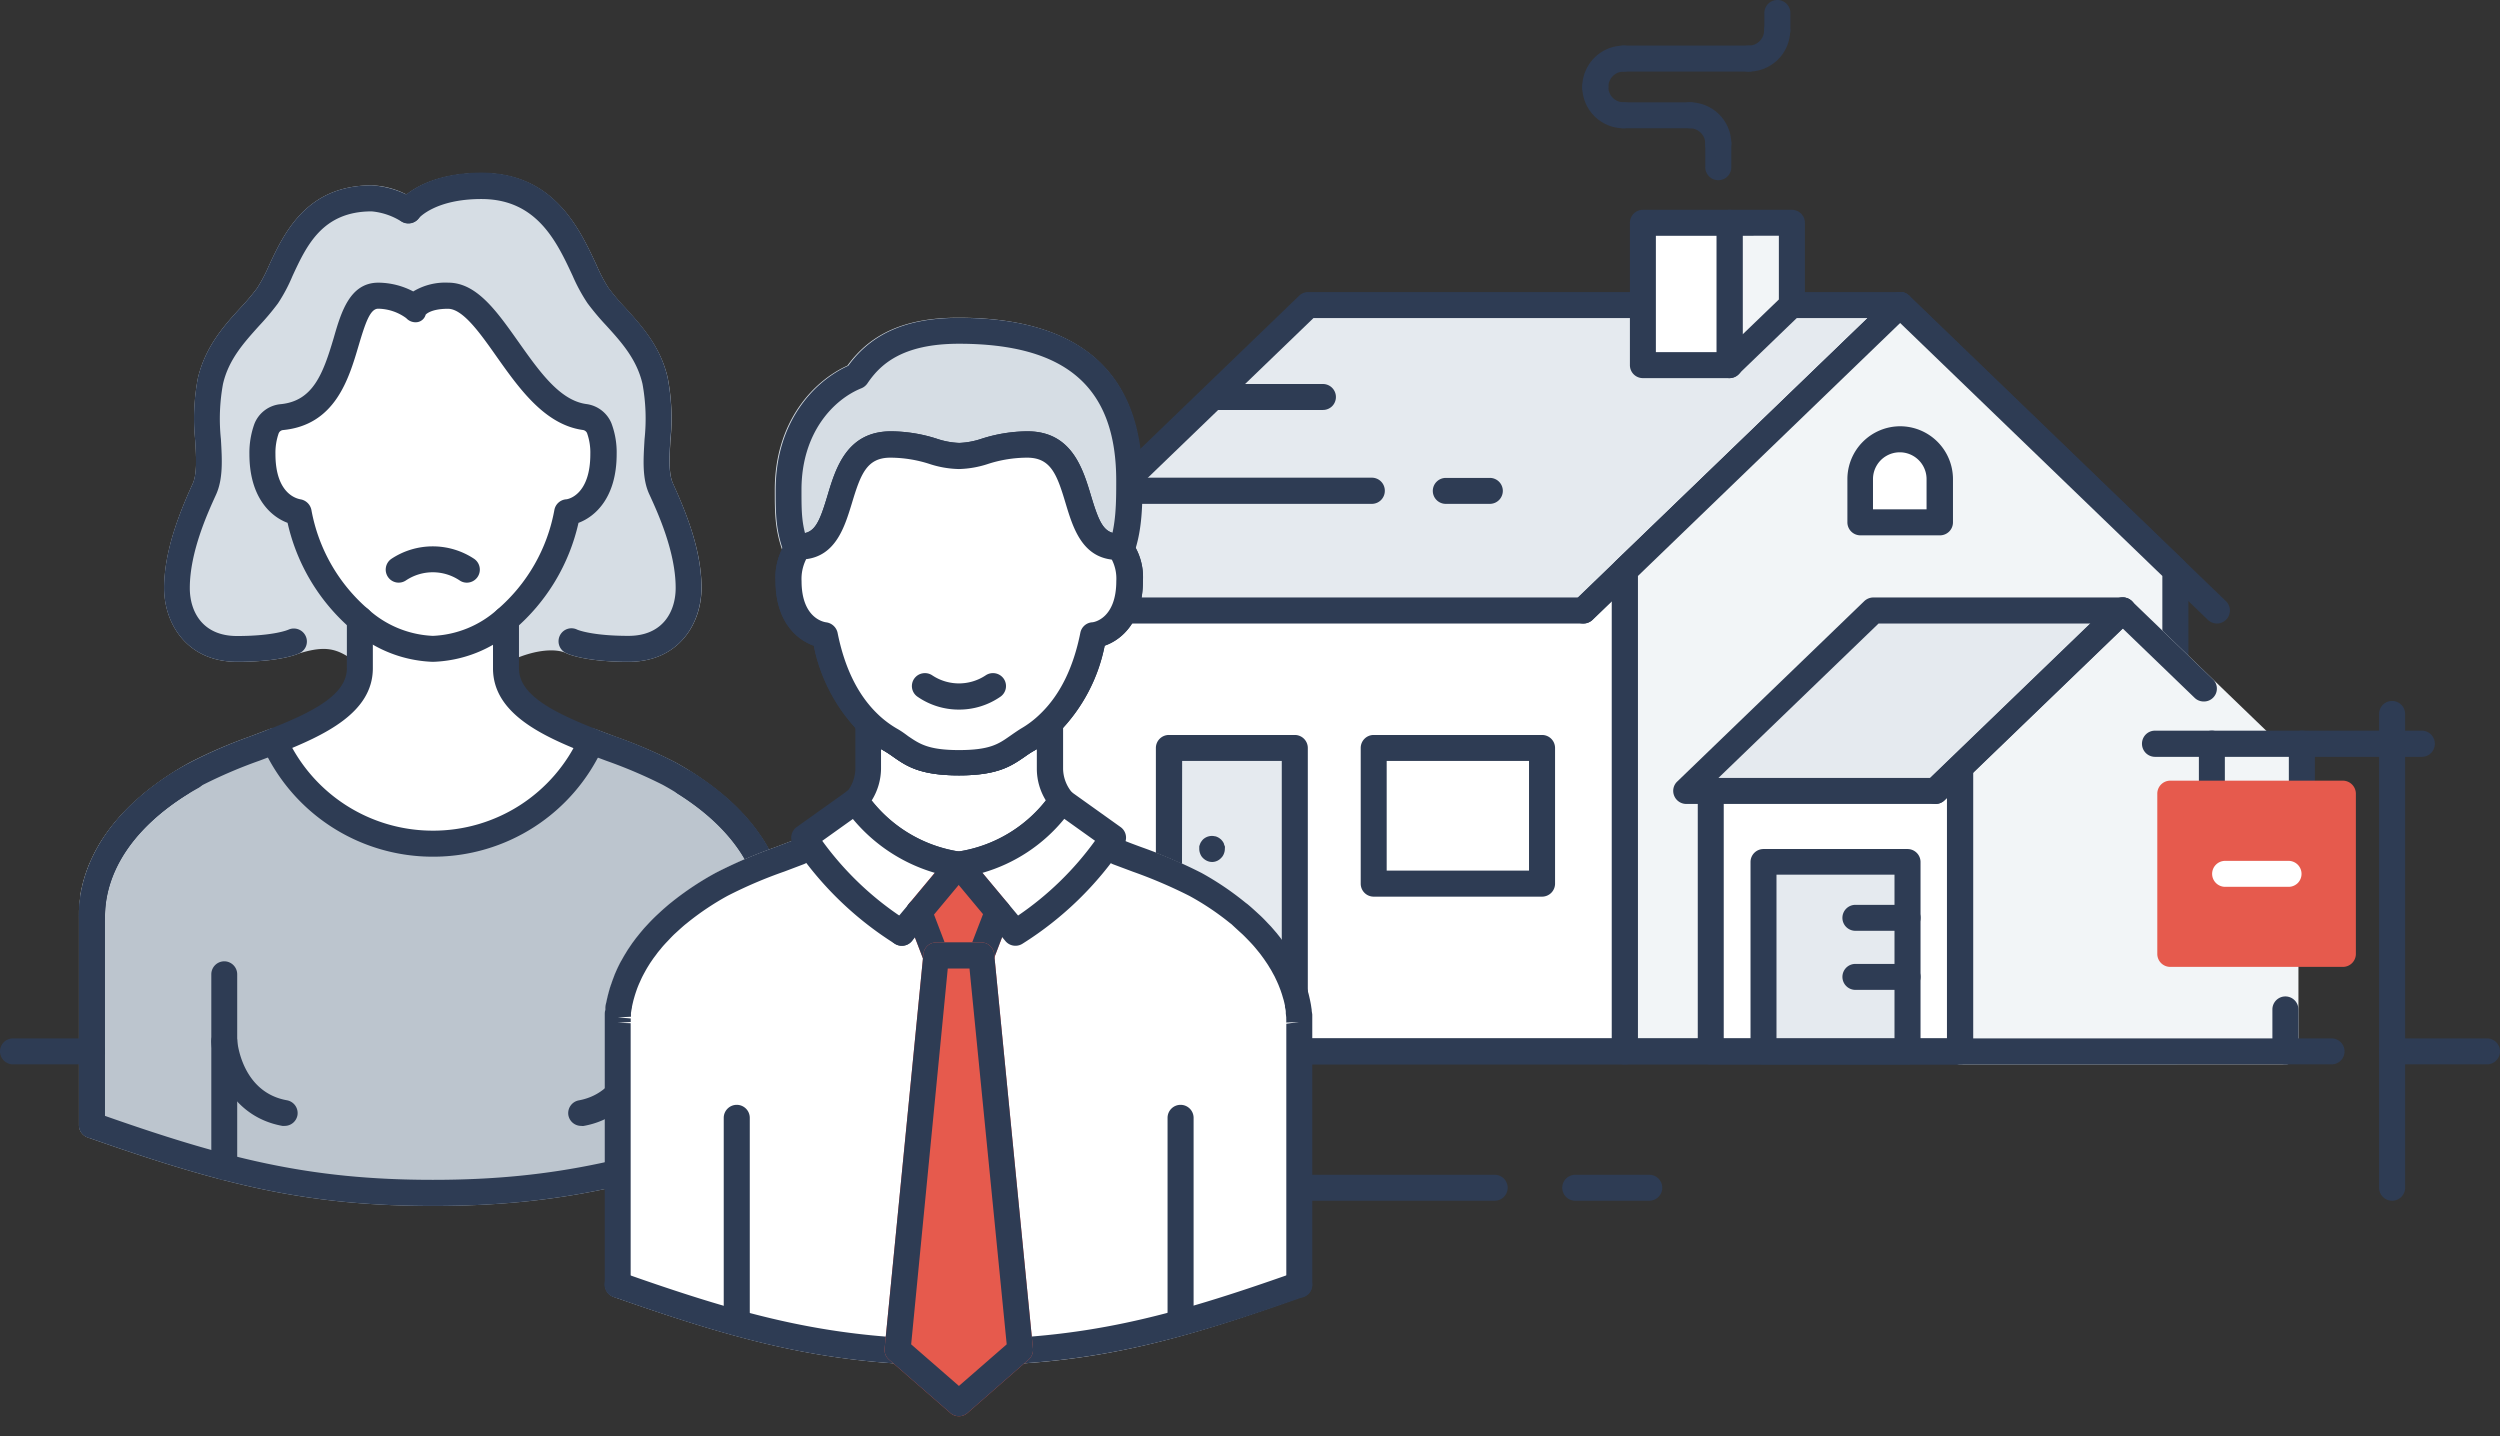
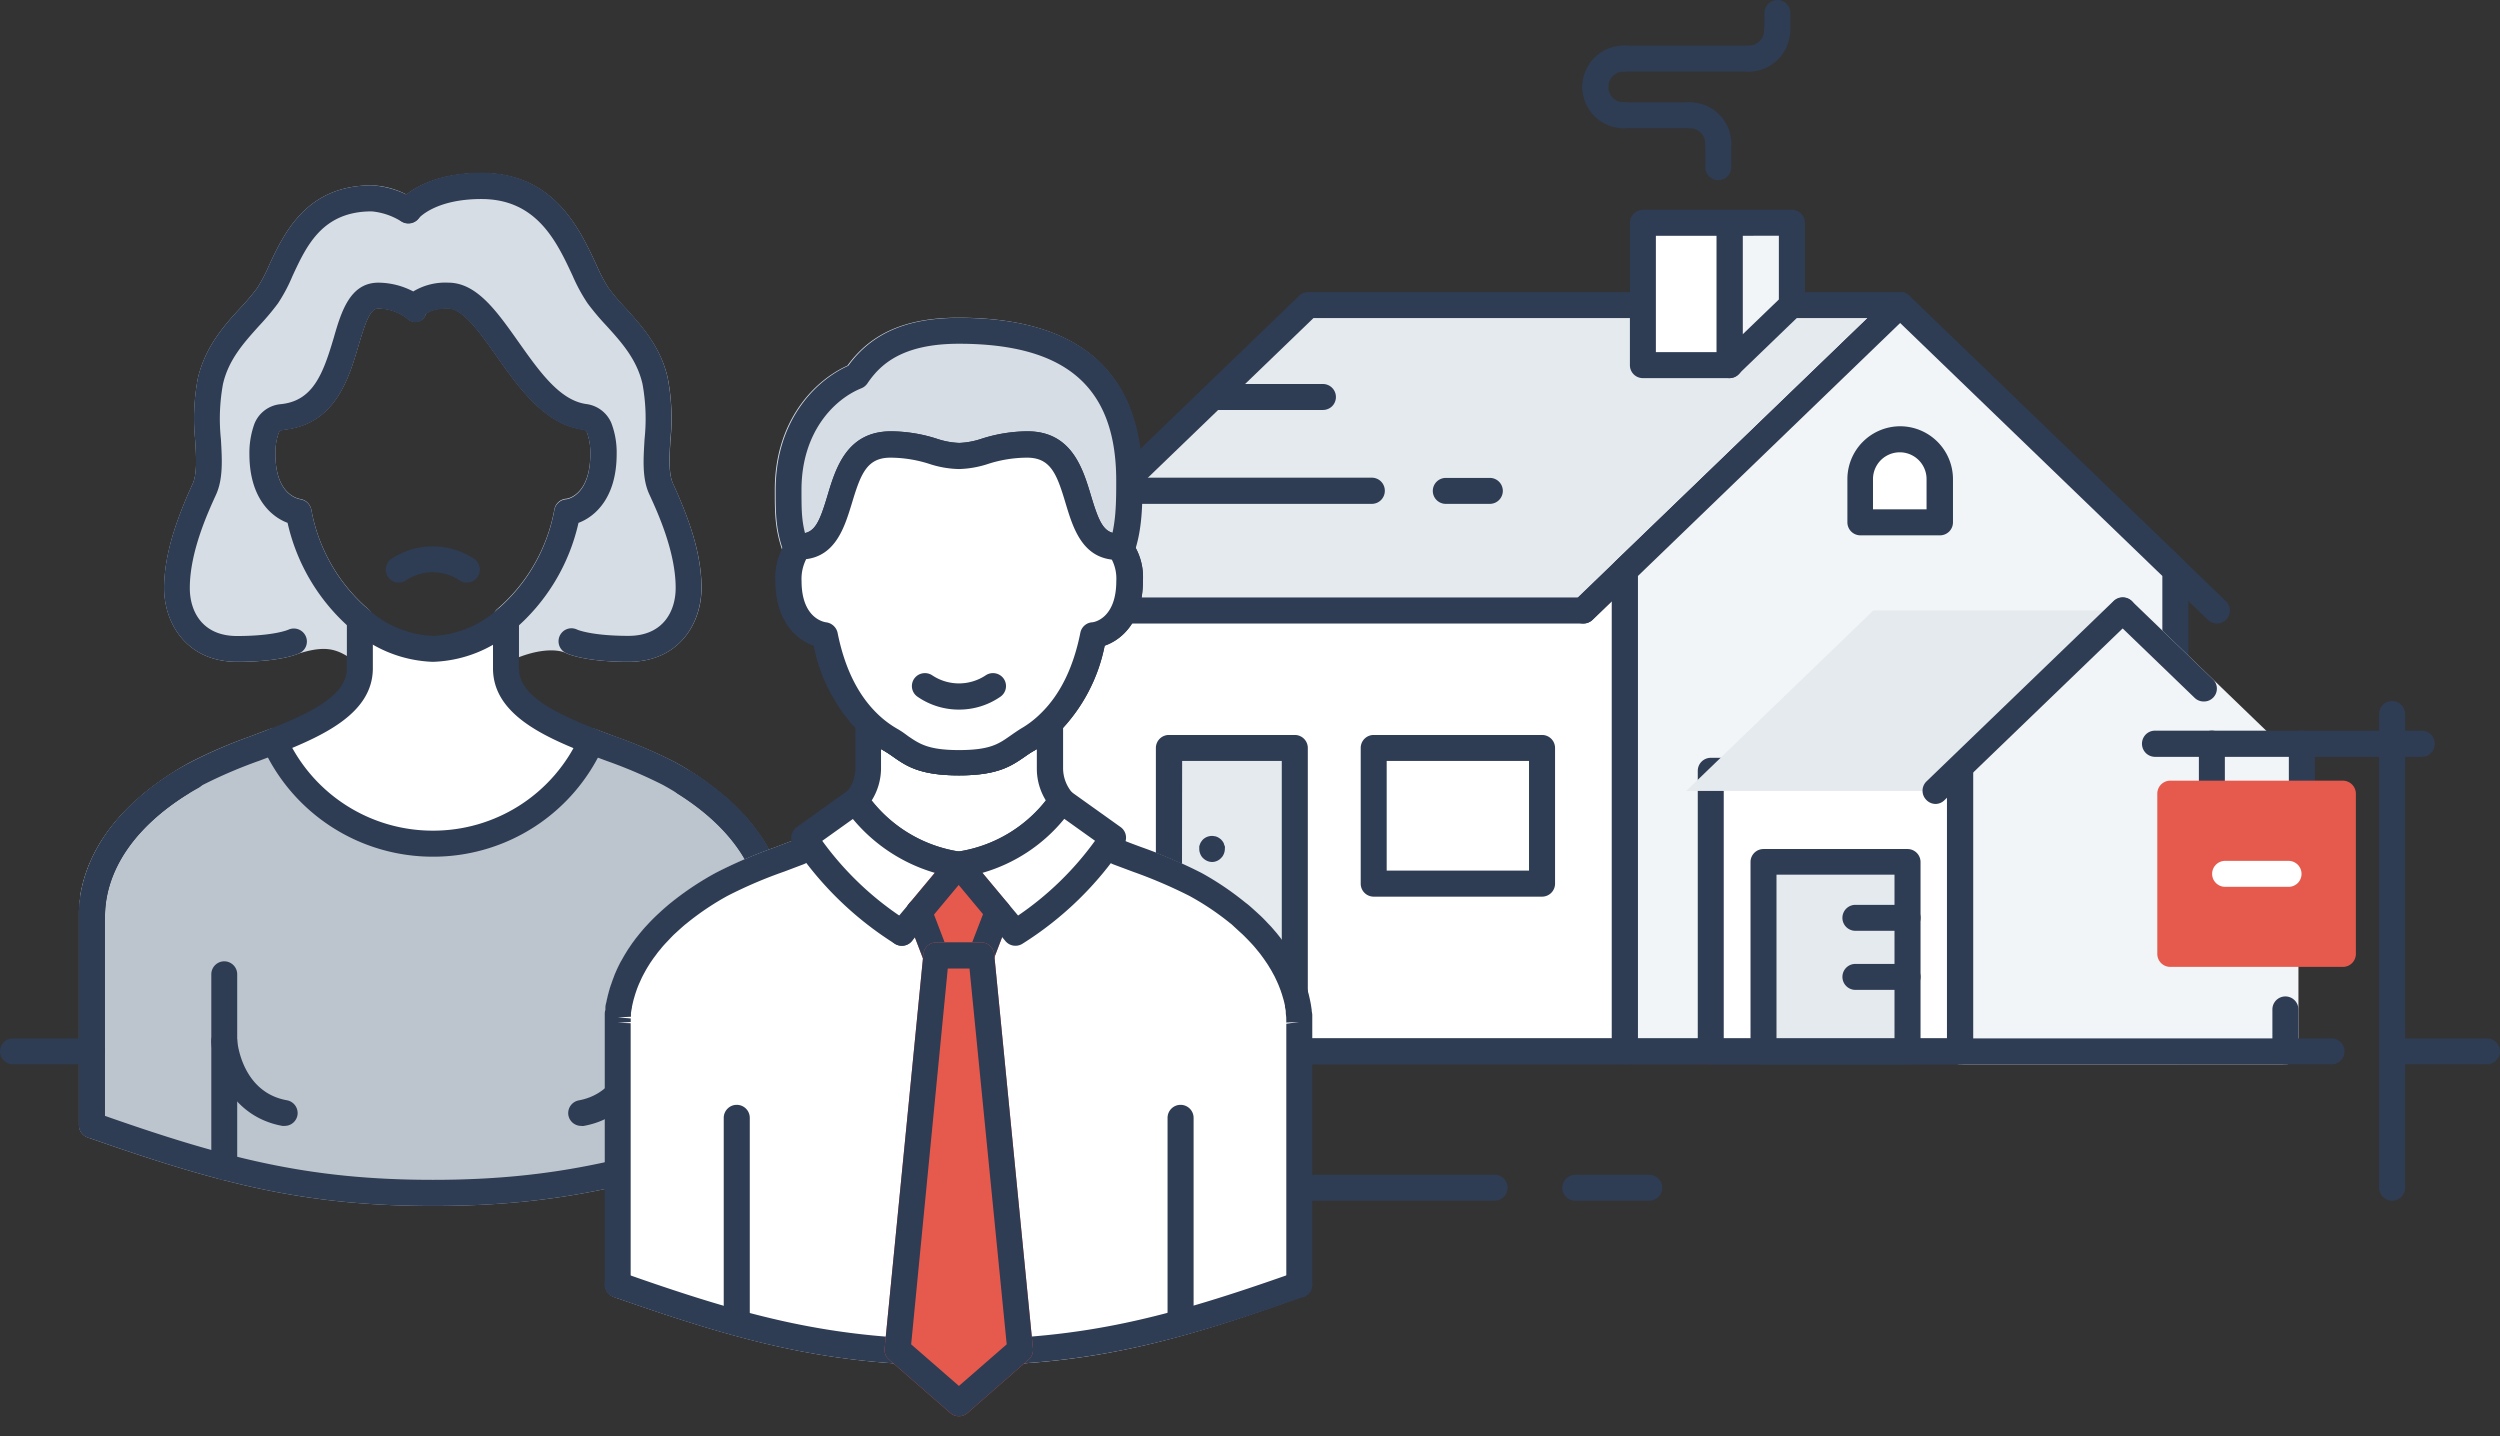
<svg xmlns="http://www.w3.org/2000/svg" width="336" height="193" fill="none">
  <rect width="100%" height="100%" fill="#333333" stroke="none" />
  <g clip-path="url(#a)">
    <path d="M138.83 141.3h79.56V77.48h-79.56v63.82Z" fill="#fff" />
    <path d="M218.4 143.05h-79.52a1.751 1.751 0 0 1-1.75-1.74V77.49a1.747 1.747 0 0 1 1.75-1.75h79.57a1.74 1.74 0 0 1 1.74 1.75v63.82a1.728 1.728 0 0 1-.527 1.248 1.74 1.74 0 0 1-1.263.492Zm-77.82-3.49h76.07V79.24h-76.07v60.32Z" fill="#2E3C54" />
    <path d="m255.38 41-42.57 41.05h-79.56L175.82 41h79.56Z" fill="#E5EAEF" />
    <path d="M212.81 83.8h-79.56a1.757 1.757 0 0 1-1.708-2.118c.073-.34.246-.651.498-.892l42.57-41.05a1.75 1.75 0 0 1 1.21-.49h79.56a1.732 1.732 0 0 1 1.62 1.1 1.741 1.741 0 0 1-.4 1.91l-42.57 41.05a1.78 1.78 0 0 1-1.22.49Zm-75.23-3.5h74.53l38.94-37.55h-74.52L137.58 80.3Z" fill="#2E3C54" />
    <path d="M212.81 83.8a1.721 1.721 0 0 1-1.25-.54 1.749 1.749 0 0 1 0-2.47l42.57-41.05a1.739 1.739 0 0 1 2.47.05 1.749 1.749 0 0 1 0 2.47l-42.57 41.05a1.79 1.79 0 0 1-1.22.49Z" fill="#2E3C54" />
    <path d="M297.95 83.8a1.761 1.761 0 0 1-1.21-.49l-42.57-41.05a1.735 1.735 0 0 1-.419-1.896c.084-.214.209-.409.369-.574a1.747 1.747 0 0 1 2.48-.05l42.56 41.05a1.736 1.736 0 0 1 .419 1.896 1.735 1.735 0 0 1-.369.574 1.741 1.741 0 0 1-1.26.54Z" fill="#2E3C54" />
    <path d="M292.37 76.67v64.64h-73.98V76.67L255.38 41l36.99 35.67Z" fill="#F2F5F7" />
    <path d="M292.37 143.05h-74a1.746 1.746 0 0 1-1.75-1.74V76.67a1.746 1.746 0 0 1 .53-1.26l37-35.67a1.758 1.758 0 0 1 2.43 0l37 35.67a1.76 1.76 0 0 1 .54 1.26v64.64a1.752 1.752 0 0 1-1.75 1.74Zm-72.23-3.49h70.48V77.41l-35.24-34-35.24 34v62.15Z" fill="#2E3C54" />
    <path d="M307.15 103.12v38.19h-43.7v-38.19l21.85-21.07 21.85 21.07Z" fill="#F2F5F7" />
    <path d="M307.16 143.05h-43.71c-.461 0-.904-.183-1.23-.51a1.737 1.737 0 0 1-.51-1.23v-38.19a1.744 1.744 0 0 1 .53-1.26l21.85-21.07a1.758 1.758 0 0 1 2.43 0l21.85 21.07a1.761 1.761 0 0 1 .54 1.26v38.19a1.752 1.752 0 0 1-1.75 1.74Zm-42-3.49h40.21v-35.7l-20.1-19.38-20.11 19.38v35.7Z" fill="#F2F5F7" />
    <path d="M229.92 141.31h33.53v-37.7h-33.53v37.7Z" fill="#fff" />
    <path d="M263.45 143.05h-33.52a1.746 1.746 0 0 1-1.75-1.74V103.6c0-.464.184-.909.513-1.237a1.746 1.746 0 0 1 1.237-.513h33.52c.464 0 .909.184 1.237.513.329.328.513.773.513 1.237v37.71a1.738 1.738 0 0 1-1.75 1.74Zm-31.78-3.49h30v-34.21h-30v34.21Z" fill="#2E3C54" />
    <path d="M237.02 141.31h19.35v-25.45h-19.35v25.45Z" fill="#E5EAEF" />
    <path d="M256.37 143.05h-19.36c-.461 0-.904-.183-1.23-.51a1.737 1.737 0 0 1-.51-1.23v-25.45a1.744 1.744 0 0 1 1.74-1.75h19.36a1.75 1.75 0 0 1 1.75 1.75v25.45a1.752 1.752 0 0 1-1.75 1.74Zm-17.61-3.49h15.86v-22h-15.86v22Z" fill="#2E3C54" />
    <path d="m285.3 82.05-25.15 24.25h-33.52l25.14-24.25h33.53Z" fill="#E5EAEF" />
-     <path d="M260.16 108.05h-33.53a1.754 1.754 0 0 1-1.62-1.1 1.726 1.726 0 0 1 .41-1.91l25.14-24.25a1.8 1.8 0 0 1 1.22-.49h33.53a1.748 1.748 0 0 1 1.62 1.09 1.783 1.783 0 0 1-.41 1.92l-25.15 24.24a1.726 1.726 0 0 1-1.21.5Zm-29.2-3.5h28.49l21.52-20.75h-28.49l-21.52 20.75Z" fill="#2E3C54" />
    <path d="M260.16 108.05a1.74 1.74 0 0 1-1.26-.54 1.749 1.749 0 0 1 0-2.47l25.15-24.25a1.75 1.75 0 0 1 2.47 0 1.761 1.761 0 0 1 0 2.48l-25.15 24.24a1.723 1.723 0 0 1-1.21.54Z" fill="#2E3C54" />
    <path d="M296.18 94.28a1.74 1.74 0 0 1-1.22-.49l-10.87-10.48a1.761 1.761 0 0 1 0-2.48 1.75 1.75 0 0 1 2.47 0l10.87 10.48a1.734 1.734 0 0 1 .384 1.905c-.089.212-.22.404-.384.565a1.712 1.712 0 0 1-1.25.5Z" fill="#2E3C54" />
    <path d="m232.45 49.08 8.37-8.08V29.95h-8.37v19.13Z" fill="#F2F5F7" />
    <path d="M232.45 50.82a1.79 1.79 0 0 1-.68-.13 1.746 1.746 0 0 1-1.07-1.61V29.95a1.747 1.747 0 0 1 1.75-1.75h8.43a1.75 1.75 0 0 1 1.7 1.75v11a1.77 1.77 0 0 1-.54 1.26l-8.37 8.07a1.79 1.79 0 0 1-1.22.54Zm1.75-19.13v13.26l4.88-4.7v-8.57l-4.88.01Z" fill="#2E3C54" />
    <path d="M220.8 49.08h11.65V29.95H220.8v19.13Z" fill="#fff" />
    <path d="M232.45 50.82h-11.64a1.74 1.74 0 0 1-1.75-1.74V29.95a1.747 1.747 0 0 1 1.75-1.75h11.64a1.749 1.749 0 0 1 1.75 1.75v19.13a1.741 1.741 0 0 1-1.75 1.74Zm-9.9-3.49h8.15V31.69h-8.15v15.64Z" fill="#2E3C54" />
    <path d="M174.01 100.53h-16.92v33.11h16.92v-33.11Z" fill="#E5EAEF" />
    <path d="M174.02 135.39H157.1a1.75 1.75 0 0 1-1.75-1.75v-33.11a1.747 1.747 0 0 1 1.75-1.75h16.92a1.749 1.749 0 0 1 1.75 1.75v33.11a1.762 1.762 0 0 1-1.75 1.75Zm-15.18-3.5h13.43v-29.62h-13.39l-.04 29.62Z" fill="#2E3C54" />
    <path d="M162.94 115.85a1.64 1.64 0 0 1-.69-.14 1.857 1.857 0 0 1-.56-.38 1.483 1.483 0 0 1-.37-.56 1.755 1.755 0 0 1-.14-.67v-.35c.029-.109.066-.216.11-.32.037-.111.091-.216.16-.31.064-.095.134-.185.21-.27a1.746 1.746 0 0 1 1.59-.46c.111.01.22.04.32.09.105.043.205.097.3.16.09.065.177.135.26.21.079.085.153.175.22.27.065.097.119.201.16.31 0 .11.08.22.11.32s0 .24 0 .35c-.002.23-.05.458-.14.67a1.523 1.523 0 0 1-.38.56 1.652 1.652 0 0 1-1.16.52Z" fill="#2E3C54" />
    <path d="M207.24 100.53h-22.62v18.23h22.62v-18.23Z" fill="#fff" />
    <path d="M207.25 120.51h-22.63a1.743 1.743 0 0 1-1.74-1.75v-18.23a1.742 1.742 0 0 1 1.74-1.75h22.63a1.749 1.749 0 0 1 1.75 1.75v18.23a1.75 1.75 0 0 1-1.75 1.75Zm-20.88-3.5h19.13v-14.74h-19.13v14.74ZM177.8 55.1h-14.2a1.74 1.74 0 0 1-1.74-1.74 1.743 1.743 0 0 1 1.74-1.75h14.2a1.749 1.749 0 0 1 1.237 2.984 1.746 1.746 0 0 1-1.237.506ZM184.37 67.72h-33.94a1.744 1.744 0 0 1-1.245-.52 1.757 1.757 0 0 1-.505-1.25 1.747 1.747 0 0 1 1.75-1.75h33.94a1.749 1.749 0 0 1 1.75 1.75 1.757 1.757 0 0 1-.505 1.25 1.752 1.752 0 0 1-1.245.52ZM200.23 67.72h-5.91a1.742 1.742 0 0 1-1.237-2.977 1.749 1.749 0 0 1 1.237-.513h5.91a1.749 1.749 0 0 1 1.75 1.72 1.757 1.757 0 0 1-.505 1.25 1.752 1.752 0 0 1-1.245.52Z" fill="#2E3C54" />
    <path d="M250.03 70.24v-5.81a5.36 5.36 0 0 1 5.35-5.35 5.35 5.35 0 0 1 5.35 5.35v5.81h-10.7Z" fill="#fff" />
    <path d="M260.73 71.95h-10.7a1.75 1.75 0 0 1-1.74-1.75v-5.81a7.11 7.11 0 0 1 7.09-7.1 7.112 7.112 0 0 1 7.1 7.1v5.81a1.747 1.747 0 0 1-1.75 1.75Zm-9-3.5h7.2v-4.06a3.599 3.599 0 1 0-7.2 0v4.06Z" fill="#2E3C54" />
    <path d="M135.21 126.84a12.41 12.41 0 0 1 11-6.71 12.428 12.428 0 0 1 12.42 12.07v.37a12.41 12.41 0 0 1-3.59 8.74h-28.16a9.852 9.852 0 0 1-1.18-4.68 9.792 9.792 0 0 1 9.51-9.79Z" fill="#fff" />
    <path d="M155.09 143.05h-28.16a1.757 1.757 0 0 1-1.54-.91 11.61 11.61 0 0 1-1.39-5.51 11.496 11.496 0 0 1 10.15-11.46 14.131 14.131 0 0 1 12.09-6.79 14.118 14.118 0 0 1 14.17 13.77v.42a14.127 14.127 0 0 1-4.1 10c-.33.311-.767.483-1.22.48Zm-27-3.49h26.27a10.594 10.594 0 0 0 2.61-7v-.33a10.632 10.632 0 0 0-10.67-10.36 10.661 10.661 0 0 0-9.48 5.76 1.744 1.744 0 0 1-1.49.94 8 8 0 0 0-7.77 8 7.937 7.937 0 0 0 .49 2.99h.04Z" fill="#2E3C54" />
    <path d="M174.01 133.64h-25.34v7.67h25.34v-7.67Z" fill="#fff" />
    <path d="M174.02 143.05h-25.35a1.74 1.74 0 0 1-1.74-1.74v-7.67a1.744 1.744 0 0 1 1.74-1.75h25.35a1.75 1.75 0 0 1 1.75 1.75v7.67a1.75 1.75 0 0 1-1.75 1.74Zm-23.6-3.49h21.85v-4.17h-21.85v4.17Z" fill="#2E3C54" />
    <path d="M313.36 143.05H114.67c-.461 0-.904-.183-1.23-.51a1.735 1.735 0 0 1-.51-1.23 1.744 1.744 0 0 1 1.74-1.75h198.69c.464 0 .909.184 1.237.513a1.746 1.746 0 0 1-.568 2.848c-.212.086-.44.13-.669.129ZM200.88 161.38h-60.89a1.742 1.742 0 0 1-1.61-1.081 1.744 1.744 0 0 1-.13-.669c0-.461.183-.904.51-1.23.326-.327.769-.51 1.23-.51h60.89a1.744 1.744 0 0 1 1.75 1.74 1.75 1.75 0 0 1-1.75 1.75ZM221.66 161.38h-9.95a1.742 1.742 0 0 1-1.61-1.081 1.75 1.75 0 0 1 .002-1.335 1.737 1.737 0 0 1 .942-.941c.211-.088.437-.133.666-.133h9.95a1.744 1.744 0 0 1 1.75 1.74 1.75 1.75 0 0 1-1.75 1.75ZM334.25 143.05H321.5a1.746 1.746 0 0 1-1.75-1.74c0-.464.184-.909.513-1.237a1.746 1.746 0 0 1 1.237-.513h12.75c.464 0 .909.184 1.237.513a1.746 1.746 0 0 1-.568 2.848c-.212.086-.44.13-.669.129ZM230.94 24.22a1.749 1.749 0 0 1-1.75-1.75v-3.16a1.747 1.747 0 0 1 1.75-1.75 1.749 1.749 0 0 1 1.75 1.75v3.16a1.747 1.747 0 0 1-1.75 1.75ZM238.88 5.81a1.74 1.74 0 0 1-1.75-1.74V1.75A1.747 1.747 0 0 1 238.88 0a1.749 1.749 0 0 1 1.75 1.75v2.32a1.75 1.75 0 0 1-1.75 1.74ZM227.13 17.24h-8.91a1.751 1.751 0 0 1-1.75-1.74 1.747 1.747 0 0 1 1.75-1.75h8.91a1.749 1.749 0 0 1 1.75 1.75 1.751 1.751 0 0 1-1.75 1.74ZM235.04 9.62h-16.82a1.751 1.751 0 0 1-1.75-1.74 1.749 1.749 0 0 1 1.75-1.75h16.82a1.749 1.749 0 0 1 1.75 1.75 1.751 1.751 0 0 1-1.75 1.74Z" fill="#2E3C54" />
    <path d="M227.13 15.5a3.81 3.81 0 0 1 3.81 3.81" fill="#fff" />
    <path d="M230.94 21.06a1.749 1.749 0 0 1-1.75-1.75 2.07 2.07 0 0 0-2.06-2.07 1.742 1.742 0 0 1-1.237-2.977 1.749 1.749 0 0 1 1.237-.513 5.572 5.572 0 0 1 5.56 5.56 1.762 1.762 0 0 1-1.75 1.75Z" fill="#2E3C54" />
    <path d="M218.22 15.5a3.82 3.82 0 0 1-3.81-3.81" fill="#fff" />
    <path d="M218.22 17.24a5.56 5.56 0 0 1-5.56-5.55 1.747 1.747 0 0 1 1.75-1.75 1.749 1.749 0 0 1 1.75 1.75 2.061 2.061 0 0 0 2.06 2.06 1.749 1.749 0 0 1 1.237 2.984 1.746 1.746 0 0 1-1.237.506Z" fill="#2E3C54" />
    <path d="M238.88 4.07a3.821 3.821 0 0 1-3.81 3.81" fill="#fff" />
    <path d="M235.04 9.62a1.74 1.74 0 0 1-1.237-2.978 1.749 1.749 0 0 1 1.237-.512 2.063 2.063 0 0 0 2.06-2.06 1.747 1.747 0 0 1 1.75-1.75 1.749 1.749 0 0 1 1.75 1.75 5.568 5.568 0 0 1-5.56 5.55Z" fill="#2E3C54" />
    <path d="M214.41 11.69a3.808 3.808 0 0 1 3.81-3.81" fill="#fff" />
    <path d="M214.41 13.43a1.742 1.742 0 0 1-1.75-1.74 5.563 5.563 0 0 1 5.56-5.56 1.749 1.749 0 0 1 1.237 2.984 1.747 1.747 0 0 1-1.237.506 2.07 2.07 0 0 0-2.06 2.07 1.75 1.75 0 0 1-1.75 1.74ZM256.37 125.1h-7a1.744 1.744 0 0 1-1.75-1.74 1.75 1.75 0 0 1 1.75-1.75h7a1.75 1.75 0 0 1 1.75 1.75 1.752 1.752 0 0 1-1.75 1.74ZM256.37 133.04h-7c-.464 0-.909-.184-1.237-.513a1.746 1.746 0 0 1 .568-2.848c.212-.086.44-.13.669-.129h7a1.751 1.751 0 0 1 1.75 1.74c0 .464-.184.909-.513 1.237a1.746 1.746 0 0 1-1.237.513Z" fill="#2E3C54" />
    <path d="M104 122.61v-.99c0-.19 0-.38-.07-.59-.07-.21 0-.2 0-.3 0-.1-.07-.42-.11-.64-.04-.22-.05-.23-.08-.35-.03-.12-.1-.45-.16-.69-.06-.24-.08-.26-.11-.39s-.15-.48-.23-.73l-.15-.43c-.1-.25-.19-.5-.3-.75-.11-.25-.14-.32-.21-.49-.07-.17-.23-.5-.36-.76l-.34-.55c-.14-.25-.28-.5-.44-.75l-.37-.59c-.15-.24-.32-.48-.49-.72l-.49-.66-.53-.67-.64-.74c-.17-.19-.36-.38-.54-.57-.18-.19-.55-.57-.84-.86l-.47-.43c-.37-.34-.74-.67-1.15-1l-.26-.2a38.318 38.318 0 0 0-5.66-3.79 99.281 99.281 0 0 0-10.47-4.37 23.256 23.256 0 0 1-21.3 13.78 23.26 23.26 0 0 1-21.35-13.77 98.07 98.07 0 0 0-10.46 4.34 38.318 38.318 0 0 0-5.66 3.79l-.26.2c-.41.34-.78.67-1.15 1l-.47.43c-.29.29-.57.57-.84.86-.27.29-.37.38-.54.57l-.64.74-.53.67-.49.66c-.17.24-.34.48-.49.72l-.37.59c-.16.25-.3.5-.44.75l-.28.53c-.13.26-.25.51-.36.76-.11.25-.15.33-.21.49-.06.16-.21.5-.3.75l-.15.43c-.09.25-.16.49-.23.73s-.07.26-.11.39c-.04.13-.11.46-.16.69-.05.23-.06.23-.08.35-.02.12-.07.43-.11.64.006.1.006.2 0 .3 0 .21 0 .4-.06.59v29.59c18.32 6.48 29.37 9.12 45.8 9.12 16.43 0 27.48-2.64 45.8-9.12v-28c-.08-.14-.08-.34-.09-.56Z" fill="#BCC5CE" />
    <path d="M58.17 162.08c-17.27 0-28.71-3-46.33-9.19a1.771 1.771 0 0 1-1.23-1.67V122.39l.06-.87c0-.27.05-.48.08-.7v-.23c.05-.34.09-.57.13-.82l.06-.25c.09-.4.14-.64.21-.9l.09-.33c.11-.37.19-.63.28-.9.09-.27.1-.3.16-.46.06-.16.21-.57.33-.85l.24-.53c.12-.26.25-.54.39-.82.14-.28.2-.4.31-.59.11-.19.3-.54.47-.82.17-.28.26-.42.4-.63.14-.21.35-.52.54-.79.19-.27.34-.47.52-.7.18-.23.38-.48.57-.72l.69-.8.51-.55c.35-.36.64-.67 1-1l.5-.46c.39-.35.79-.71 1.21-1.06l.2-.16a40.148 40.148 0 0 1 6-4 65.265 65.265 0 0 1 8-3.45l2.63-1a1.74 1.74 0 0 1 2.23.92 21.582 21.582 0 0 0 19.71 12.74 21.562 21.562 0 0 0 19.75-12.71 1.75 1.75 0 0 1 2.24-.92l2.65 1c2.74.965 5.412 2.111 8 3.43a39.99 39.99 0 0 1 5.92 4l.28.22c.42.35.82.7 1.21 1.06l.49.45c.32.31.62.62.91.92l.57.61c.24.27.46.53.68.8.22.27.41.49.58.72.17.23.36.47.52.71.16.24.37.52.54.78.17.26.27.42.4.63l.47.82.31.58c.14.28.27.56.39.84.08.17.16.35.23.52.07.17.23.55.33.82l.17.48c.09.28.17.54.25.81l.12.43c.07.25.13.51.18.76l.08.39c.05.24.09.47.12.7l.06.33.06.57-1.72.37 1.74-.19v29.67a1.754 1.754 0 0 1-1.37 1.71c-17.41 6.16-28.88 9.11-46.12 9.11Zm-44.06-12.13c16.62 5.83 27.66 8.61 44.06 8.61 16.4 0 27.46-2.78 44.09-8.62v-27.43c.01-.16.01-.32 0-.48l1.72-.41-1.74.18c0-.23 0-.37-.06-.53v-.28c0-.18-.06-.36-.1-.57v-.19c-.07-.32-.12-.52-.17-.73l-.08-.28c-.09-.29-.15-.51-.23-.73l-.09-.27-.31-.8-.32-.47c-.11-.23-.21-.46-.33-.69l-.26-.5c-.12-.22-.25-.44-.39-.68l-.34-.53c-.15-.23-.3-.45-.46-.67-.16-.22-.29-.41-.45-.61-.16-.2-.3-.38-.46-.57-.16-.19-.41-.5-.62-.74l-.44-.46c-.32-.33-.57-.6-.86-.87l-.43-.4c-.35-.32-.7-.63-1.08-1 0 0-.24-.18-.24-.19a36.412 36.412 0 0 0-5.41-3.62 64.343 64.343 0 0 0-7.58-3.24l-1.18-.45a25.097 25.097 0 0 1-22.17 13.32 25.088 25.088 0 0 1-22.17-13.32l-1.16.44a63.75 63.75 0 0 0-7.59 3.25 35.976 35.976 0 0 0-5.4 3.62l-.14.11c-.49.4-.84.71-1.18 1l-.45.41-.79.79-.5.54c-.21.23-.4.46-.59.69l-.5.61-.44.61-.46.66-.33.53c-.15.24-.28.47-.4.69l-.26.5c-.11.22-.22.45-.32.68l-.2.44c-.09.23-.18.45-.26.67l-.14.39c-.08.23-.14.45-.21.66l-.1.35c-.05.22-.1.42-.14.63v.16c-.07.33-.1.52-.13.71v.17c0 .29-.06.46-.07.63l-1.77.09 1.75.13v.49l-1.76.08 1.75.08v.55l-.11 26.86Z" fill="#BCC5CE" />
    <path d="M104.01 152.95a1.75 1.75 0 0 1-1.75-1.75v-28c0-6.15-4-12-11.14-16.5a1.748 1.748 0 0 1-.8-1.764c.037-.226.119-.442.24-.636a1.75 1.75 0 0 1 1.088-.783 1.747 1.747 0 0 1 1.322.223c11.13 6.94 12.79 15.17 12.79 19.46v28a1.75 1.75 0 0 1-1.75 1.75ZM86.22 158.59a1.75 1.75 0 0 1-1.75-1.75v-25.89a1.75 1.75 0 0 1 3.5 0v25.92a1.748 1.748 0 0 1-1.75 1.72Z" fill="#2E3C54" />
    <path d="M78.1 151.32a1.744 1.744 0 0 1-1.71-1.43 1.749 1.749 0 0 1 1.4-2c6-1.1 6.67-7.78 6.69-8.06a1.72 1.72 0 0 1 1.88-1.6 1.753 1.753 0 0 1 1.61 1.87c-.26 3.33-2.58 10-9.55 11.23a1.711 1.711 0 0 1-.32-.01ZM12.36 152.95a1.751 1.751 0 0 1-1.75-1.75v-28c0-4.29 1.66-12.51 12.79-19.46a1.73 1.73 0 0 1 1.322-.223 1.745 1.745 0 0 1 1.306 2.099 1.73 1.73 0 0 1-.778 1.084c-7.18 4.49-11.14 10.35-11.14 16.5v28a1.752 1.752 0 0 1-1.75 1.75ZM30.15 158.59a1.75 1.75 0 0 1-1.75-1.75v-25.89a1.749 1.749 0 0 1 1.75-1.75 1.748 1.748 0 0 1 1.73 1.75v25.92a1.749 1.749 0 0 1-1.73 1.72Z" fill="#2E3C54" />
    <path d="M38.27 151.32a1.71 1.71 0 0 1-.32 0c-7-1.27-9.29-7.9-9.55-11.23a1.759 1.759 0 0 1 1.62-1.88 1.772 1.772 0 0 1 1.87 1.61c0 .32.66 7 6.69 8.06a1.75 1.75 0 0 1 1.4 2 1.744 1.744 0 0 1-1.71 1.44ZM12.35 124.95a1.751 1.751 0 0 1-1.75-1.75c0-6.84 3.95-13.37 11.12-18.37 1.1-.77 2.17-1.44 3.25-2a1.74 1.74 0 0 1 1.33-.153 1.745 1.745 0 0 1 1.05.833 1.748 1.748 0 0 1-.67 2.38c-1 .55-2 1.16-3 1.85-8 5.56-9.62 11.5-9.62 15.51a1.75 1.75 0 0 1-1.71 1.7Z" fill="#2E3C54" />
    <path d="M31.88 87.2c-5.63 0-8.09-4.09-8.09-8.18 0-4.91 2.15-9.92 3.69-13.29 1.54-3.37-.46-9 .82-14.53 1.22-5.32 5.31-8.19 7.67-11.46 2.67-3.71 3.88-13.09 14-13.09 1.744.142 3.428.7 4.91 1.63 0 0 2.55-3.27 9.82-3.27 11 0 13 11 15.65 14.73 2.36 3.27 6.45 6.14 7.67 11.46 1.28 5.5-.72 11.14.82 14.53 1.54 3.39 3.69 8.38 3.69 13.29 0 4.09-2.46 8.18-8.09 8.18s-7.66-1-7.66-1c-2-.9-5.14-.69-8.81 1v-4a24.76 24.76 0 0 0 8.24-14.39s4.86-.46 4.86-7.82a9.23 9.23 0 0 0-.57-3.47 2.49 2.49 0 0 0-1.95-1.51c-8.32-1.14-12.24-16.3-18.37-16.3-3.66 0-4.48 1.64-4.48 1.64a8.19 8.19 0 0 0-4.91-1.64c-5.74 0-2.67 15.32-13 16.32a2.45 2.45 0 0 0-2 1.54 9.299 9.299 0 0 0-.56 3.42c0 7.36 4.86 7.82 4.86 7.82a24.8 24.8 0 0 0 8.23 14.39v4c-2.58-1.76-4.63-2.32-8.8-1 .04-.01-1.99 1-7.64 1Z" fill="#D6DDE4" />
    <path d="M48.37 88.95a1.75 1.75 0 0 1-1-.3c-2.16-1.48-3.65-1.92-7.2-.82-.65.28-3.07 1.12-8.28 1.12-6.76 0-9.83-5.14-9.83-9.93s1.94-9.85 3.84-14c.6-1.34.47-3.51.34-5.81a29.098 29.098 0 0 1 .36-8.4c1-4.2 3.48-7 5.69-9.4a32.095 32.095 0 0 0 2.27-2.68 21.271 21.271 0 0 0 1.61-3.07c2-4.28 5-10.75 13.82-10.75 1.622.07 3.209.493 4.65 1.24 1.5-1.18 4.61-2.88 10.08-2.88 9.68 0 13.14 7.42 15.43 12.33a21.626 21.626 0 0 0 1.64 3.13 30.303 30.303 0 0 0 2.27 2.68c2.21 2.44 4.72 5.19 5.69 9.4.526 2.768.647 5.597.36 8.4-.13 2.3-.26 4.47.35 5.81 1.89 4.16 3.83 9.07 3.83 14 0 4.79-3.07 9.93-9.83 9.93-5.87 0-8.2-1.07-8.44-1.2-1.21-.54-3.8-.58-7.29 1a1.759 1.759 0 0 1-1.68-.11 1.75 1.75 0 0 1-.8-1.48v-4a1.75 1.75 0 0 1 .63-1.35 23.11 23.11 0 0 0 7.63-13.36 1.75 1.75 0 0 1 1.55-1.42c.31 0 3.28-.6 3.28-6.08a7.8 7.8 0 0 0-.44-2.82.719.719 0 0 0-.56-.42c-5.13-.71-8.58-5.6-11.63-9.91-2.21-3.14-4.51-6.38-6.5-6.38-2.37 0-3 .79-3 .79a1.38 1.38 0 0 1-1.08 1 1.69 1.69 0 0 1-1.53-.53 6.52 6.52 0 0 0-3.79-1.23c-1.09 0-1.74 2-2.61 4.92-1.33 4.51-3.15 10.71-10.17 11.39a.71.71 0 0 0-.59.45 7.939 7.939 0 0 0-.43 2.77c0 5.48 3 6 3.31 6.08a1.81 1.81 0 0 1 1.52 1.42 23.06 23.06 0 0 0 7.63 13.36 1.75 1.75 0 0 1 .63 1.35v4a1.73 1.73 0 0 1-.93 1.55 1.68 1.68 0 0 1-.8.21Zm25.72-5a8.16 8.16 0 0 1 3.44.68c.05 0 2 .86 6.94.86 4.67 0 6.34-3.33 6.34-6.44 0-4.84-2.38-10.06-3.53-12.56-1-2.13-.81-4.72-.65-7.46.261-2.47.167-4.966-.28-7.41-.77-3.32-2.85-5.62-4.87-7.84a34.408 34.408 0 0 1-2.52-3 23.394 23.394 0 0 1-2-3.69c-2.14-4.59-4.81-10.31-12.26-10.31-6.18 0-8.37 2.52-8.46 2.62a1.76 1.76 0 0 1-2.3.37 9.12 9.12 0 0 0-4-1.35c-6.63 0-8.76 4.63-10.65 8.71a21.797 21.797 0 0 1-1.94 3.65 34.408 34.408 0 0 1-2.52 3c-2 2.23-4.11 4.52-4.87 7.84a25.999 25.999 0 0 0-.28 7.41c.16 2.74.31 5.33-.65 7.45-1.15 2.52-3.53 7.73-3.53 12.57 0 3.11 1.67 6.44 6.34 6.44 5 0 6.89-.84 6.91-.85l.23-.09c3.31-1 5.58-1 7.58-.24v-.25a26.67 26.67 0 0 1-8-13.76c-2.26-.84-5.13-3.41-5.13-9.25A11.5 11.5 0 0 1 34.1 57a4.2 4.2 0 0 1 3.53-2.65c4.32-.42 5.68-4 7.13-8.9 1-3.48 2.18-7.43 6-7.43a10.22 10.22 0 0 1 4.69 1.18 8.33 8.33 0 0 1 4.71-1.18c3.81 0 6.5 3.82 9.36 7.86 2.86 4.04 5.62 8 9.24 8.46a4.24 4.24 0 0 1 3.32 2.56 11.12 11.12 0 0 1 .71 4.15c0 5.84-2.87 8.41-5.13 9.25a26.67 26.67 0 0 1-8 13.76v.62a14.67 14.67 0 0 1 4.43-.73Z" fill="#D6DDE4" />
    <path d="M58.18 87.2a15.58 15.58 0 0 0 9.82-4v6.58c0 4.76 5.5 7.46 11.48 9.8a23.263 23.263 0 0 1-21.3 13.78 23.257 23.257 0 0 1-21.3-13.75c6-2.34 11.48-5 11.48-9.8v-6.58a15.62 15.62 0 0 0 9.82 3.97Z" fill="#fff" />
-     <path d="M80.53 57.55a9.23 9.23 0 0 1 .57 3.47c0 7.36-4.86 7.82-4.86 7.82A24.76 24.76 0 0 1 68 83.23a15.58 15.58 0 0 1-9.82 4 15.62 15.62 0 0 1-9.82-4 24.8 24.8 0 0 1-8.23-14.39s-4.86-.46-4.86-7.82a9.301 9.301 0 0 1 .56-3.42 2.45 2.45 0 0 1 2-1.54c10.28-1 7.21-16.32 13-16.32a8.19 8.19 0 0 1 4.91 1.64s.82-1.64 4.48-1.64c6.13 0 10 15.16 18.37 16.3a2.49 2.49 0 0 1 1.94 1.51Z" fill="#fff" />
    <path d="M12.36 124.95a1.747 1.747 0 0 1-1.75-1.75c0-4.67 1.94-13.57 15-20.76a66.879 66.879 0 0 1 8-3.46c.88-.33 1.76-.66 2.63-1 6.23-2.43 10.38-4.75 10.38-8.17v-6.58a1.75 1.75 0 0 1 2.418-1.617 1.74 1.74 0 0 1 1.072 1.617v6.58c0 6-6.5 9-12.6 11.43l-2.65 1c-2.6.918-5.14 2.004-7.6 3.25-11.45 6.32-13.15 13.8-13.15 17.7a1.753 1.753 0 0 1-1.078 1.626 1.76 1.76 0 0 1-.672.134ZM104.01 124.95c-.464 0-.909-.184-1.237-.513a1.746 1.746 0 0 1-.513-1.237c0-3.9-1.71-11.38-13.15-17.7a64.508 64.508 0 0 0-7.59-3.24l-2.68-1c-6.09-2.39-12.58-5.43-12.58-11.43v-6.58a1.75 1.75 0 0 1 2.418-1.617 1.74 1.74 0 0 1 1.072 1.617v6.58c0 3.41 4.15 5.74 10.36 8.17.89.35 1.77.69 2.66 1a65.63 65.63 0 0 1 8 3.45c13 7.19 15 16.09 15 20.76a1.747 1.747 0 0 1-1.76 1.74Z" fill="#2E3C54" />
    <path d="M58.18 115.14a25.076 25.076 0 0 1-22.9-14.82 1.75 1.75 0 0 1 .88-2.31 1.75 1.75 0 0 1 2.31.89 21.583 21.583 0 0 0 19.71 12.74 21.56 21.56 0 0 0 19.7-12.69 1.75 1.75 0 0 1 2.31-.89 1.75 1.75 0 0 1 .88 2.31 25.048 25.048 0 0 1-22.89 14.77ZM58.18 88.95a17.37 17.37 0 0 1-10.94-4.38 26.52 26.52 0 0 1-8.59-14.3c-2.26-.84-5.13-3.41-5.13-9.25a11.5 11.5 0 0 1 .67-4.05 4.2 4.2 0 0 1 3.53-2.65c4.32-.42 5.68-4 7.13-8.9 1-3.48 2.18-7.43 6-7.43a10.22 10.22 0 0 1 4.69 1.18 8.33 8.33 0 0 1 4.71-1.18c3.81 0 6.5 3.82 9.36 7.86 2.86 4.04 5.62 8 9.24 8.46a4.24 4.24 0 0 1 3.32 2.56c.499 1.326.74 2.734.71 4.15 0 5.84-2.87 8.41-5.13 9.25a26.49 26.49 0 0 1-8.59 14.3 17.32 17.32 0 0 1-10.98 4.38Zm-7.36-47.46c-1.09 0-1.74 2-2.61 4.92-1.33 4.51-3.15 10.71-10.17 11.39a.71.71 0 0 0-.59.45 7.939 7.939 0 0 0-.43 2.77c0 5.48 3 6 3.31 6.08a1.81 1.81 0 0 1 1.52 1.42 23.06 23.06 0 0 0 7.63 13.36 13.86 13.86 0 0 0 8.7 3.58 13.86 13.86 0 0 0 8.7-3.57 23.11 23.11 0 0 0 7.63-13.36 1.75 1.75 0 0 1 1.55-1.42c.31 0 3.28-.6 3.28-6.08a7.8 7.8 0 0 0-.44-2.82.72.72 0 0 0-.56-.42c-5.13-.71-8.58-5.6-11.63-9.91-2.21-3.14-4.51-6.38-6.5-6.38-2.37 0-3 .79-3 .79a1.38 1.38 0 0 1-1.08 1 1.69 1.69 0 0 1-1.53-.53 6.52 6.52 0 0 0-3.78-1.27Z" fill="#2E3C54" />
    <path d="M84.47 88.95c-5.87 0-8.2-1.07-8.44-1.2a1.75 1.75 0 0 1 .227-3.22 1.73 1.73 0 0 1 1.333.1s1.91.83 6.88.83c4.67 0 6.34-3.33 6.34-6.44 0-4.84-2.38-10.06-3.53-12.56-1-2.13-.81-4.72-.65-7.46.261-2.47.167-4.966-.28-7.41-.77-3.32-2.85-5.62-4.87-7.84a34.437 34.437 0 0 1-2.52-3 23.39 23.39 0 0 1-2-3.69c-2.14-4.59-4.81-10.31-12.26-10.31-6.18 0-8.37 2.52-8.46 2.62a1.76 1.76 0 0 1-2.45.25 1.74 1.74 0 0 1-.29-2.42c.32-.41 3.31-4 11.2-4 9.68 0 13.14 7.42 15.43 12.33a21.63 21.63 0 0 0 1.64 3.13 30.286 30.286 0 0 0 2.27 2.68c2.21 2.44 4.72 5.19 5.69 9.4.526 2.768.647 5.597.36 8.4-.13 2.3-.26 4.47.35 5.81 1.89 4.16 3.83 9.07 3.83 14 .03 4.86-3.04 10-9.8 10Z" fill="#2E3C54" />
    <path d="M31.88 88.95c-6.76 0-9.83-5.14-9.83-9.93s1.94-9.85 3.84-14c.6-1.34.47-3.51.34-5.81a29.098 29.098 0 0 1 .36-8.4c1-4.2 3.48-7 5.69-9.4a32.127 32.127 0 0 0 2.27-2.68 21.272 21.272 0 0 0 1.61-3.07c2-4.28 5-10.75 13.82-10.75 2.08.135 4.092.792 5.85 1.91a1.752 1.752 0 0 1 .53 2.42 1.76 1.76 0 0 1-2.41.53 9 9 0 0 0-4-1.36c-6.63 0-8.76 4.63-10.65 8.71a21.79 21.79 0 0 1-1.94 3.65 34.408 34.408 0 0 1-2.52 3c-2 2.23-4.11 4.52-4.87 7.84a25.999 25.999 0 0 0-.28 7.41c.16 2.74.31 5.33-.65 7.45-1.15 2.52-3.53 7.73-3.53 12.57 0 3.11 1.67 6.44 6.34 6.44 5 0 6.89-.84 6.91-.85a1.76 1.76 0 0 1 2.31.83 1.73 1.73 0 0 1-.78 2.31c-.19.11-2.52 1.18-8.41 1.18ZM62.76 78.31a1.7 1.7 0 0 1-1-.31 6.49 6.49 0 0 0-7.19 0 1.739 1.739 0 0 1-2.43-.46 1.76 1.76 0 0 1 .46-2.43 10.06 10.06 0 0 1 11.13 0 1.76 1.76 0 0 1 .46 2.43 1.75 1.75 0 0 1-1.43.77ZM58.18 162.08c-17.27 0-28.71-3-46.33-9.19a1.76 1.76 0 0 1-1.22-1.67 1.751 1.751 0 0 1 1.74-1.75c.2.004.4.037.59.1 17.26 6.11 28.44 9 45.21 9s28-2.91 45.22-9a1.799 1.799 0 0 1 2.35 1.65 1.727 1.727 0 0 1-1.35 1.71c-17.51 6.2-28.97 9.15-46.21 9.15ZM12.35 143.05H1.75A1.75 1.75 0 0 1 0 141.31a1.749 1.749 0 0 1 1.75-1.75h10.6a1.747 1.747 0 0 1 .669 3.361c-.212.086-.44.13-.669.129ZM309.37 109.03a1.75 1.75 0 0 1-1.75-1.75v-7.33a1.747 1.747 0 0 1 1.75-1.75 1.749 1.749 0 0 1 1.75 1.75v7.31a1.757 1.757 0 0 1-.505 1.251 1.757 1.757 0 0 1-1.245.519ZM321.5 161.38c-.464 0-.909-.184-1.237-.513a1.746 1.746 0 0 1-.513-1.237V95.95a1.74 1.74 0 0 1 1.75-1.74 1.751 1.751 0 0 1 1.75 1.74v63.68c0 .464-.184.909-.513 1.237a1.746 1.746 0 0 1-1.237.513Z" fill="#2E3C54" />
    <path d="M325.51 101.72h-35.86a1.77 1.77 0 0 1-1.255-.515 1.773 1.773 0 0 1-.002-2.492 1.749 1.749 0 0 1 1.237-.513h35.86a1.749 1.749 0 0 1 1.75 1.75 1.753 1.753 0 0 1-.498 1.244 1.746 1.746 0 0 1-1.232.526Z" fill="#2E3C54" />
    <path d="M297.28 109.03a1.75 1.75 0 0 1-1.75-1.75v-7.33a1.747 1.747 0 0 1 1.75-1.75 1.743 1.743 0 0 1 1.74 1.75v7.31a1.731 1.731 0 0 1-.499 1.25 1.732 1.732 0 0 1-1.241.52Z" fill="#2E3C54" />
    <path d="M314.91 106.67h-23.19v21.54h23.19v-21.54Z" fill="#E65A4D" />
    <path d="M314.88 129.95h-23.19a1.744 1.744 0 0 1-1.75-1.74v-21.54a1.75 1.75 0 0 1 1.75-1.75h23.19c.463.003.907.188 1.235.515.327.328.512.772.515 1.235v21.55a1.747 1.747 0 0 1-1.75 1.73Zm-21.44-3.49h19.69v-18h-19.65l-.04 18Z" fill="#E65A4D" />
    <path d="M307.16 143.05a1.744 1.744 0 0 1-1.75-1.74v-5.64a1.75 1.75 0 0 1 1.75-1.75c.463.003.907.188 1.235.515.327.328.512.772.515 1.235v5.64a1.752 1.752 0 0 1-1.75 1.74Z" fill="#2E3C54" />
    <path d="M174.64 137.54v-.99c0-.19 0-.38-.07-.59-.07-.21 0-.2-.05-.3-.05-.1-.06-.42-.11-.64-.05-.22 0-.23-.07-.35-.07-.12-.1-.45-.16-.69l-.12-.39c-.06-.24-.14-.48-.22-.73-.08-.25-.1-.29-.16-.43s-.18-.5-.29-.75l-.21-.48c-.11-.26-.23-.51-.36-.76a28.947 28.947 0 0 0-.72-1.29l-.37-.59c-.15-.24-.32-.48-.49-.72l-.49-.66-.53-.66-.64-.75a8.937 8.937 0 0 0-.54-.57l-.84-.86c-.15-.14-.32-.28-.47-.43-.37-.33-.74-.67-1.15-1l-.26-.21a38.168 38.168 0 0 0-5.65-3.78 98.768 98.768 0 0 0-10.47-4.37c-3.82 8.4-12.15 2.4-21.32 2.4s-17.55 6-21.3-2.43a96.05 96.05 0 0 0-10.49 4.43 38.377 38.377 0 0 0-5.66 3.78l-.26.21c-.4.33-.78.67-1.14 1l-.47.43c-.3.29-.58.58-.85.86s-.37.38-.54.57c-.17.19-.43.5-.63.75s-.37.44-.54.66c-.17.22-.33.44-.48.66-.15.22-.34.48-.5.72l-.37.59c-.15.25-.3.51-.43.75s-.19.36-.28.54c-.09.18-.25.5-.37.76l-.21.48c-.1.25-.2.5-.29.75l-.16.43c-.08.25-.15.49-.22.73s-.08.26-.11.39-.12.46-.17.69c-.05.23 0 .23-.07.35-.07.12-.08.43-.11.64-.03.21 0 .21-.05.3s0 .4-.07.59c-.07.19 0 .18 0 .26v.55c.005.06.005.12 0 .18V172.69c18.31 6.48 29.35 9.11 45.78 9.11s27.47-2.63 45.78-9.11v-34.55c-.02-.19-.02-.38-.03-.6Z" fill="#fff" />
    <path d="M128.88 183.52c-17.27 0-28.7-3-46.32-9.19a1.772 1.772 0 0 1-1.23-1.67v-36.23c0-.26 0-.47.08-.7v-.29c0-.28.08-.51.13-.76l.07-.32c.07-.31.13-.56.2-.83l.09-.33c.1-.36.18-.62.28-.89l.12-.35c.14-.4.25-.67.37-1l.23-.53c.12-.27.25-.54.39-.82.14-.28.2-.38.31-.57.11-.19.31-.56.48-.83.17-.27.25-.42.39-.63.14-.21.36-.53.54-.8l.52-.7.58-.72c.22-.26.44-.53.69-.8l.51-.55c.34-.36.64-.66 1-1l.51-.47c.38-.35.78-.7 1.21-1.06l.21-.17a40.458 40.458 0 0 1 6-4 65.53 65.53 0 0 1 8-3.45l2.61-1a1.753 1.753 0 0 1 2.24.92c1.91 4.28 4.92 3.85 11 2.57a41.664 41.664 0 0 1 8.68-1.18c2.927.086 5.836.482 8.68 1.18 6.09 1.28 9.1 1.71 11-2.57a1.749 1.749 0 0 1 2.24-.92c.87.35 1.75.68 2.63 1a67.736 67.736 0 0 1 8 3.44 39.569 39.569 0 0 1 5.91 4l.27.2c.44.37.83.72 1.22 1.08l.49.45c.33.31.62.61.91.92.29.31.41.42.57.6l.69.8c.19.24.39.48.57.72.18.24.36.47.52.71.16.24.37.52.54.78l.4.65c.16.26.32.54.47.81l.31.58c.14.28.27.55.39.82.12.27.17.37.24.54.07.17.22.55.32.82l.17.47c.09.28.17.54.24.8l.13.44c.07.26.12.51.18.76l.08.39c.05.24.09.47.12.71l.05.32c0 .24.06.45.08.66v36.28a1.752 1.752 0 0 1-1.38 1.71c-17.33 6.25-28.75 9.2-45.93 9.2Zm-44.05-12.1c16.61 5.82 27.65 8.6 44.05 8.6s27.45-2.78 44.07-8.61v-33.82l1.75-.06h-1.75v-.83l-.06-.55v-.17c0-.28-.07-.47-.11-.67v-.19c-.07-.32-.12-.52-.17-.73l-.08-.26c-.09-.31-.15-.53-.23-.75l-.09-.27c-.13-.35-.22-.57-.31-.8l-.19-.43-.33-.7-.26-.47a7.636 7.636 0 0 0-.4-.69c-.11-.19-.22-.37-.34-.55l-.45-.66-.44-.6c-.16-.21-.33-.41-.5-.62-.17-.21-.38-.46-.59-.69-.21-.23-.29-.31-.44-.47-.32-.33-.58-.6-.86-.87l-.43-.39c-.35-.32-.7-.64-1.08-1l-.12-.09-.13-.1a35.986 35.986 0 0 0-5.4-3.61 64.52 64.52 0 0 0-7.59-3.25l-1.21-.46c-3.29 5.38-8.8 4.22-14.15 3.09a38.297 38.297 0 0 0-8-1.11 38.43 38.43 0 0 0-8 1.11c-5.35 1.13-10.87 2.29-14.16-3.09l-1.18.45a61.66 61.66 0 0 0-7.61 3.26 36.58 36.58 0 0 0-5.4 3.61l-.12.1-.13.1c-.38.31-.73.63-1.07.94l-.45.41c-.27.26-.53.53-.78.8s-.36.37-.5.53c-.208.22-.405.45-.59.69-.18.21-.35.41-.5.62-.15.21-.3.4-.45.6l-.46.67-.33.53c-.14.233-.27.463-.39.69-.1.17-.18.33-.26.48-.08.15-.23.47-.33.7-.1.23-.13.28-.19.42-.06.14-.19.46-.27.68l-.14.41c-.07.21-.14.43-.2.64l-.1.35c-.06.22-.1.42-.15.62l-.07.32c0 .19-.07.38-.09.56l-.05.29v.51l-1.77.09 1.74.14v.48l-1.76.1 1.75.06v.55l-.15 33.36Z" fill="#fff" />
    <path d="M83.05 174.41a1.773 1.773 0 0 1-1.77-1.75v-36.23c0-.26 0-.47.08-.7v-.29c0-.28.08-.51.13-.76l.07-.32c.07-.31.13-.56.2-.83l.09-.33c.1-.36.18-.62.28-.89l.12-.35c.14-.4.25-.67.37-1l.23-.53c.12-.27.25-.54.39-.82.14-.28.2-.38.31-.57.11-.19.31-.56.48-.83.17-.27.25-.42.39-.63.14-.21.36-.53.54-.8l.52-.7.58-.72c.22-.26.44-.53.69-.8l.51-.55c.34-.36.64-.66 1-1l.51-.47c.38-.35.78-.7 1.21-1.06l.21-.17a40.38 40.38 0 0 1 6-4 65.53 65.53 0 0 1 8-3.45l2.61-1a1.76 1.76 0 0 1 2.27 1 1.76 1.76 0 0 1-1 2.27l-2.64 1a60.365 60.365 0 0 0-7.61 3.25 36.506 36.506 0 0 0-5.4 3.61l-.12.1-.13.1c-.38.31-.73.63-1.07.94l-.45.41c-.27.26-.53.53-.78.8s-.36.37-.5.53c-.208.22-.405.45-.59.69-.18.21-.35.41-.5.62-.15.21-.3.4-.45.6l-.46.67-.33.53c-.14.233-.27.463-.39.69-.1.17-.18.33-.26.48-.08.15-.23.47-.33.7-.1.23-.13.28-.19.42-.06.14-.19.46-.27.68l-.14.41c-.07.21-.14.43-.2.64l-.1.35c-.06.22-.1.42-.15.62l-.07.32c0 .19-.07.38-.09.56l-.05.29v.51l-1.77.09 1.74.14v.48l-1.76.1 1.75.06V172.44c.005.05.005.1 0 .15a1.752 1.752 0 0 1-1.71 1.82ZM174.65 174.41a1.771 1.771 0 0 1-1.77-1.75 2.432 2.432 0 0 1 0-.27v-34.8l1.74-.23-1.75.07a4.27 4.27 0 0 0 0-.48v-.21l-.06-.55v-.17c0-.28-.07-.47-.11-.67v-.19c-.07-.32-.12-.52-.17-.73l-.08-.26c-.09-.31-.15-.53-.23-.75l-.09-.27c-.13-.35-.22-.57-.31-.8l-.19-.43-.33-.7-.26-.47a7.636 7.636 0 0 0-.4-.69c-.11-.19-.22-.37-.34-.55l-.45-.66-.44-.6c-.16-.21-.33-.41-.5-.62-.17-.21-.38-.46-.59-.69-.21-.23-.29-.31-.44-.47-.32-.33-.58-.6-.86-.87l-.43-.39c-.35-.32-.7-.64-1.08-1l-.12-.09-.13-.1a36.062 36.062 0 0 0-5.4-3.61 64.52 64.52 0 0 0-7.59-3.25l-2.67-1a1.76 1.76 0 0 1-.633-2.848 1.745 1.745 0 0 1 1.903-.422c.87.35 1.75.68 2.63 1a67.736 67.736 0 0 1 8 3.44 39.645 39.645 0 0 1 5.91 4l.27.2c.44.37.83.72 1.22 1.08l.49.45c.33.31.62.61.91.92.29.31.41.42.57.6l.69.8c.19.24.39.48.57.72.18.24.36.47.52.71.16.24.37.52.54.78l.4.65c.16.26.32.54.47.81l.31.58c.14.28.27.55.39.82.12.27.17.37.24.54.07.17.22.55.32.82l.17.47c.09.28.17.54.24.8l.13.44c.07.26.12.51.18.76l.08.39c.05.24.09.47.12.71l.05.32c0 .24.06.45.08.66v36.28a1.753 1.753 0 0 1-1.72 1.77ZM99.02 179.12a1.75 1.75 0 0 1-1.75-1.74v-27.14a1.753 1.753 0 0 1 1.75-1.75 1.748 1.748 0 0 1 1.75 1.75v27.14a1.742 1.742 0 0 1-1.081 1.61c-.212.087-.44.131-.669.13ZM158.67 179.12a1.751 1.751 0 0 1-1.75-1.74v-27.14a1.75 1.75 0 1 1 3.5 0v27.14a1.742 1.742 0 0 1-1.081 1.61c-.212.087-.44.131-.669.13Z" fill="#2E3C54" />
    <path d="M116.62 103.36v-6.27a15.007 15.007 0 0 0 3 2.32c2.4 1.39 3.24 3 9.16 3s6.76-1.66 9.16-3a14.709 14.709 0 0 0 3-2.32v6.27a6.896 6.896 0 0 0 1.64 4.3 20.406 20.406 0 0 1-13.7 8.54 20.42 20.42 0 0 1-13.85-8.54 6.843 6.843 0 0 0 1.59-4.3Z" fill="#fff" />
    <path d="M128.88 117.95h-.24a22.206 22.206 0 0 1-15-9.28 1.758 1.758 0 0 1 .06-2.09 5.09 5.09 0 0 0 1.26-3.21V97.1a1.734 1.734 0 0 1 1.07-1.61 1.749 1.749 0 0 1 1.9.36 13.04 13.04 0 0 0 2.7 2.06c.55.31 1 .64 1.48 1 1.49 1 2.66 1.86 6.81 1.86 4.15 0 5.32-.82 6.81-1.86.46-.32.93-.65 1.48-1a13.04 13.04 0 0 0 2.7-2.06 1.74 1.74 0 0 1 1.9-.36 1.735 1.735 0 0 1 1.07 1.61v6.27a5.09 5.09 0 0 0 1.26 3.21 1.762 1.762 0 0 1 .06 2.09 22.185 22.185 0 0 1-15 9.28h-.32Zm-11.69-10.34a18.619 18.619 0 0 0 11.69 6.83 18.672 18.672 0 0 0 11.7-6.83 8.13 8.13 0 0 1-1.23-4.25v-2.69l-.44.26c-.45.26-.84.53-1.22.8-1.75 1.22-3.56 2.48-8.81 2.48s-7.06-1.26-8.81-2.48c-.38-.27-.77-.54-1.23-.81l-.43-.25v2.69a8.212 8.212 0 0 1-1.27 4.25h.05Z" fill="#2E3C54" />
    <path d="M107.03 73.95c-1.1-2.92-1.1-4.9-1.1-8.08 0-8.9 5.34-13.74 9.16-15.27 2.38-3.52 6.11-6.1 13.74-6.1 14.32 0 22.9 5.85 22.9 20.13 0 3 0 6.4-1.1 9.32a1.862 1.862 0 0 0-.43-.44c-7.25 0-3.37-13.74-12.21-13.74-4.58 0-6.29 1.52-9.16 1.52s-4.58-1.52-9.16-1.52c-8.84 0-5 13.74-12.21 13.74-.167.122-.312.27-.43.44Z" fill="#D6DDE4" />
    <path d="M150.63 75.65a1.73 1.73 0 0 1-1.2-.49c-4.11-.43-5.3-4.37-6.26-7.56-1.17-3.92-2-6.14-5.18-6.14a17.272 17.272 0 0 0-5.21.83 13.496 13.496 0 0 1-3.95.7 13.496 13.496 0 0 1-4-.7 17.272 17.272 0 0 0-5.21-.83c-3.18 0-4 2.22-5.18 6.14-1 3.21-2.15 7.16-6.3 7.57a1.782 1.782 0 0 1-1.41.44 1.743 1.743 0 0 1-1.39-1.09c-1.21-3.22-1.21-5.4-1.21-8.7 0-9.11 5.15-14.6 9.76-16.68 3.17-4.39 7.92-6.44 14.89-6.44 16.36 0 24.65 7.36 24.65 21.89 0 3 0 6.71-1.21 9.93a1.77 1.77 0 0 1-1.39 1.11l-.2.02ZM128.88 46.2c-7.7 0-10.61 2.85-12.29 5.33a1.81 1.81 0 0 1-.8.65c-3.72 1.49-8.06 5.95-8.06 13.64a22.271 22.271 0 0 0 .46 5.81c1.44-.33 2-1.86 3-5 1.09-3.64 2.59-8.62 8.53-8.62 2.096.016 4.177.353 6.17 1 .968.33 1.978.518 3 .56a10.678 10.678 0 0 0 3-.56 20.476 20.476 0 0 1 6.17-1c5.94 0 7.44 5 8.53 8.62 1 3.15 1.55 4.68 3 5 .412-2.31.58-4.655.5-7-.11-12.59-6.83-18.43-21.21-18.43Z" fill="#D6DDE4" />
    <path d="M128.88 104.21c-5.24 0-7.06-1.26-8.81-2.48-.38-.27-.77-.54-1.23-.81a16.824 16.824 0 0 1-3.4-2.58 23.113 23.113 0 0 1-6.07-11.56c-2.26-.79-5.14-3.21-5.14-8.74a8.31 8.31 0 0 1 1.46-5.2 3.63 3.63 0 0 1 .85-.84 1.75 1.75 0 0 1 1-.29c1.95 0 2.59-1.48 3.68-5.12 1.09-3.64 2.59-8.62 8.53-8.62 2.096.016 4.177.353 6.17 1 .968.33 1.978.518 3 .56a10.678 10.678 0 0 0 3-.56 20.476 20.476 0 0 1 6.17-1c5.94 0 7.44 5 8.53 8.62 1.09 3.62 1.73 5.12 3.68 5.12a1.75 1.75 0 0 1 1 .29c.33.229.618.513.85.84a8.31 8.31 0 0 1 1.46 5.2c0 5.53-2.88 7.95-5.14 8.74a22.925 22.925 0 0 1-6.08 11.56 16.713 16.713 0 0 1-3.51 2.61c-.45.26-.84.53-1.22.8-1.78 1.2-3.58 2.46-8.78 2.46Zm-20.54-29a5.586 5.586 0 0 0-.61 2.88c0 5 3 5.51 3.3 5.55a1.806 1.806 0 0 1 1.54 1.4c.93 4.67 2.71 8.32 5.31 10.85.812.8 1.723 1.492 2.71 2.06.55.31 1 .64 1.48 1 1.49 1 2.66 1.86 6.81 1.86 4.15 0 5.32-.82 6.81-1.86.46-.32.93-.65 1.48-1a13.036 13.036 0 0 0 2.7-2.06c2.61-2.53 4.4-6.18 5.33-10.85a1.74 1.74 0 0 1 1.56-1.4c.31 0 3.27-.55 3.27-5.55a5.604 5.604 0 0 0-.6-2.88c-4.07-.47-5.25-4.38-6.21-7.56-1.17-3.92-2-6.14-5.18-6.14a17.269 17.269 0 0 0-5.21.83 13.496 13.496 0 0 1-3.95.7 13.496 13.496 0 0 1-4-.7 17.269 17.269 0 0 0-5.21-.83c-3.18 0-4 2.22-5.18 6.14-.96 3.13-2.13 7.04-6.2 7.51l.05.05Z" fill="#2E3C54" />
    <path d="M150.2 73.46c-7.25 0-3.37-13.74-12.21-13.74-4.58 0-6.29 1.52-9.16 1.52s-4.58-1.52-9.16-1.52c-8.84 0-5 13.74-12.21 13.74-.167.122-.312.27-.43.44a6.7 6.7 0 0 0-1.1 4.14c0 6.87 4.87 7.29 4.87 7.29.87 4.37 2.63 8.66 5.82 11.76a15.007 15.007 0 0 0 3 2.32c2.4 1.39 3.24 3 9.16 3s6.76-1.66 9.16-3a14.708 14.708 0 0 0 3-2.32c3.2-3.1 5-7.39 5.82-11.76 0 0 4.87-.42 4.87-7.29a6.625 6.625 0 0 0-1.1-4.14 1.88 1.88 0 0 0-.33-.44Z" fill="#fff" />
    <path d="M128.88 104.21c-5.24 0-7.06-1.26-8.81-2.48-.38-.27-.77-.54-1.23-.81a16.824 16.824 0 0 1-3.4-2.58 23.113 23.113 0 0 1-6.07-11.56c-2.26-.79-5.14-3.21-5.14-8.74a8.31 8.31 0 0 1 1.46-5.2 3.63 3.63 0 0 1 .85-.84 1.75 1.75 0 0 1 1-.29c1.95 0 2.59-1.48 3.68-5.12 1.09-3.64 2.59-8.62 8.53-8.62 2.096.016 4.177.353 6.17 1 .968.33 1.978.518 3 .56a10.678 10.678 0 0 0 3-.56 20.476 20.476 0 0 1 6.17-1c5.94 0 7.44 5 8.53 8.62 1.09 3.62 1.73 5.12 3.68 5.12a1.75 1.75 0 0 1 1 .29c.33.229.618.513.85.84a8.31 8.31 0 0 1 1.46 5.2c0 5.53-2.88 7.95-5.14 8.74a22.925 22.925 0 0 1-6.08 11.56 16.713 16.713 0 0 1-3.51 2.61c-.45.26-.84.53-1.22.8-1.78 1.2-3.58 2.46-8.78 2.46Zm-20.56-29a5.865 5.865 0 0 0-.59 2.88c0 5 3 5.51 3.3 5.55a1.806 1.806 0 0 1 1.54 1.4c.93 4.67 2.71 8.32 5.31 10.85.812.8 1.723 1.492 2.71 2.06.55.31 1 .64 1.48 1 1.49 1 2.66 1.86 6.81 1.86 4.15 0 5.32-.82 6.81-1.86.46-.32.93-.65 1.48-1a13.036 13.036 0 0 0 2.7-2.06c2.61-2.53 4.4-6.18 5.33-10.85a1.74 1.74 0 0 1 1.56-1.4c.31 0 3.27-.55 3.27-5.55a5.604 5.604 0 0 0-.6-2.88c-4.07-.47-5.25-4.38-6.21-7.56-1.17-3.92-2-6.14-5.18-6.14a17.269 17.269 0 0 0-5.21.83 13.496 13.496 0 0 1-3.95.7 13.496 13.496 0 0 1-4-.7 17.269 17.269 0 0 0-5.21-.83c-3.18 0-4 2.22-5.18 6.14-.96 3.13-2.14 7.05-6.22 7.51l.05.05Z" fill="#2E3C54" />
    <path d="M150.63 75.65a1.87 1.87 0 0 1-.61-.11 1.748 1.748 0 0 1-1-2.26c1-2.62 1-5.85 1-8.69 0-12.55-6.72-18.39-21.15-18.39-7.7 0-10.61 2.85-12.29 5.33a1.81 1.81 0 0 1-.8.65c-3.72 1.49-8.06 5.95-8.06 13.64 0 3.12 0 4.84 1 7.46a1.75 1.75 0 0 1-1 2.26 1.76 1.76 0 0 1-2.26-1c-1.21-3.22-1.21-5.4-1.21-8.7 0-9.11 5.15-14.6 9.76-16.68 3.17-4.39 7.92-6.44 14.89-6.44 16.36 0 24.65 7.36 24.65 21.89 0 3 0 6.71-1.21 9.93a1.76 1.76 0 0 1-1.71 1.11Z" fill="#2E3C54" />
    <path d="m128.88 116.2-5.3 6.36-2.33 2.8a42.876 42.876 0 0 1-13.12-12.78 19.515 19.515 0 0 0 6.9-4.91 20.444 20.444 0 0 0 6.039 5.703 20.445 20.445 0 0 0 7.811 2.827Z" fill="#fff" />
    <path d="M142.68 107.64a19.244 19.244 0 0 0 6.91 4.94 42.99 42.99 0 0 1-13.11 12.78l-2.34-2.8-5.3-6.36a20.286 20.286 0 0 0 13.84-8.56Z" fill="#fff" />
    <path d="m134.14 122.56-2.25 5.86h-6.11l-2.24-5.86 5.3-6.36 5.3 6.36Z" fill="#E65A4D" />
    <path d="M131.88 130.17h-6.11a1.745 1.745 0 0 1-1.64-1.13l-2.24-5.86a1.722 1.722 0 0 1 .29-1.74l5.3-6.36a1.814 1.814 0 0 1 2.081-.442c.232.103.439.254.609.442l5.3 6.36c.197.239.327.526.377.832.049.306.015.619-.097.908l-2.24 5.86a1.743 1.743 0 0 1-1.63 1.13Zm-4.91-3.5h3.7l1.45-3.78-3.3-4-3.3 4 1.45 3.78Z" fill="#E65A4D" />
    <path d="M121.21 127.11a1.752 1.752 0 0 1-1.12-.4 1.759 1.759 0 0 1-.23-2.47l5.78-6.93a22.528 22.528 0 0 1-12.08-8.63 1.756 1.756 0 0 1 .189-2.244 1.754 1.754 0 0 1 1.241-.516 1.769 1.769 0 0 1 1.53.89 18.76 18.76 0 0 0 12.56 7.67 1.72 1.72 0 0 1 1.39 1.1 1.754 1.754 0 0 1-.28 1.75l-7.64 9.16a1.707 1.707 0 0 1-1.34.62Z" fill="#2E3C54" />
    <path d="M136.48 127.11a1.74 1.74 0 0 1-1.35-.63l-7.63-9.16a1.738 1.738 0 0 1-.29-1.75 1.731 1.731 0 0 1 1.4-1.1 18.532 18.532 0 0 0 12.63-7.83 1.756 1.756 0 0 1 1.825-.702c.225.052.437.148.625.282l6.92 4.94a1.752 1.752 0 0 1 .44 2.39 45.198 45.198 0 0 1-13.65 13.3 1.737 1.737 0 0 1-.92.26Zm-4.44-9.8 4.79 5.74A41.631 41.631 0 0 0 147.17 113l-4.13-2.95a22.005 22.005 0 0 1-11 7.26ZM121.21 127.11a1.753 1.753 0 0 1-.93-.26 45.418 45.418 0 0 1-13.65-13.3 1.76 1.76 0 0 1 .44-2.39l6.9-4.92a1.76 1.76 0 0 1 2.44.41 1.75 1.75 0 0 1-.41 2.44l-5.49 3.92a41.73 41.73 0 0 0 11.62 10.87 1.748 1.748 0 0 1-.92 3.23Z" fill="#2E3C54" />
    <path d="M131.88 130.17h-6.11a1.745 1.745 0 0 1-1.64-1.13l-2.24-5.86a1.76 1.76 0 0 1 1-2.26 1.759 1.759 0 0 1 2.26 1l1.81 4.74h3.7l1.82-4.74a1.76 1.76 0 0 1 2.26-1 1.75 1.75 0 0 1 1 2.26l-2.24 5.86a1.744 1.744 0 0 1-1.62 1.13ZM128.88 95.37a9.73 9.73 0 0 1-5.55-1.72 1.736 1.736 0 0 1 .663-3.153 1.76 1.76 0 0 1 1.307.273 6.491 6.491 0 0 0 7.17 0 1.76 1.76 0 0 1 2.43.45 1.74 1.74 0 0 1-.46 2.43 9.74 9.74 0 0 1-5.56 1.72ZM128.81 183.52c-17.28 0-28.72-3-46.34-9.2a1.75 1.75 0 0 1-1.22-1.66 1.749 1.749 0 0 1 2.33-1.65c17.27 6.11 28.44 9 45.22 9 16.78 0 28-2.9 45.22-9a1.807 1.807 0 0 1 1.582.246 1.812 1.812 0 0 1 .768 1.404 1.726 1.726 0 0 1-1.36 1.71c-17.54 6.2-28.96 9.15-46.2 9.15Z" fill="#2E3C54" />
    <path d="m131.87 128.42 5.21 52.99-8.25 7.18-8.25-7.18 5.2-52.99h6.09Z" fill="#E65A4D" />
    <path d="M128.88 190.34a1.731 1.731 0 0 1-1.15-.43l-8.25-7.18a1.734 1.734 0 0 1-.59-1.49l5.21-53a1.74 1.74 0 0 1 1.74-1.58h6.04a1.75 1.75 0 0 1 1.74 1.58l5.21 53a1.73 1.73 0 0 1-.59 1.49l-8.26 7.22c-.31.254-.699.392-1.1.39Zm-6.42-9.66 6.42 5.59 6.42-5.59-5-50.51h-2.92l-4.92 50.51Z" fill="#E65A4D" />
    <path d="M128.88 190.34a1.731 1.731 0 0 1-1.15-.43l-8.25-7.18a1.734 1.734 0 0 1-.59-1.49l5.21-53a1.74 1.74 0 0 1 1.74-1.58h6.04a1.75 1.75 0 0 1 1.74 1.58l5.21 53a1.73 1.73 0 0 1-.59 1.49l-8.26 7.22c-.31.254-.699.392-1.1.39Zm-6.42-9.66 6.42 5.59 6.42-5.59-5-50.51h-2.92l-4.92 50.51Z" fill="#2E3C54" />
    <path d="M307.58 119.19h-8.52a1.751 1.751 0 0 1-1.75-1.74 1.75 1.75 0 0 1 1.75-1.75h8.52a1.75 1.75 0 0 1 1.237 2.984 1.746 1.746 0 0 1-1.237.506Z" fill="#fff" />
  </g>
  <defs>
    <clipPath id="a">
      <path fill="#fff" d="M0 0h336v193H0z" />
    </clipPath>
  </defs>
</svg>